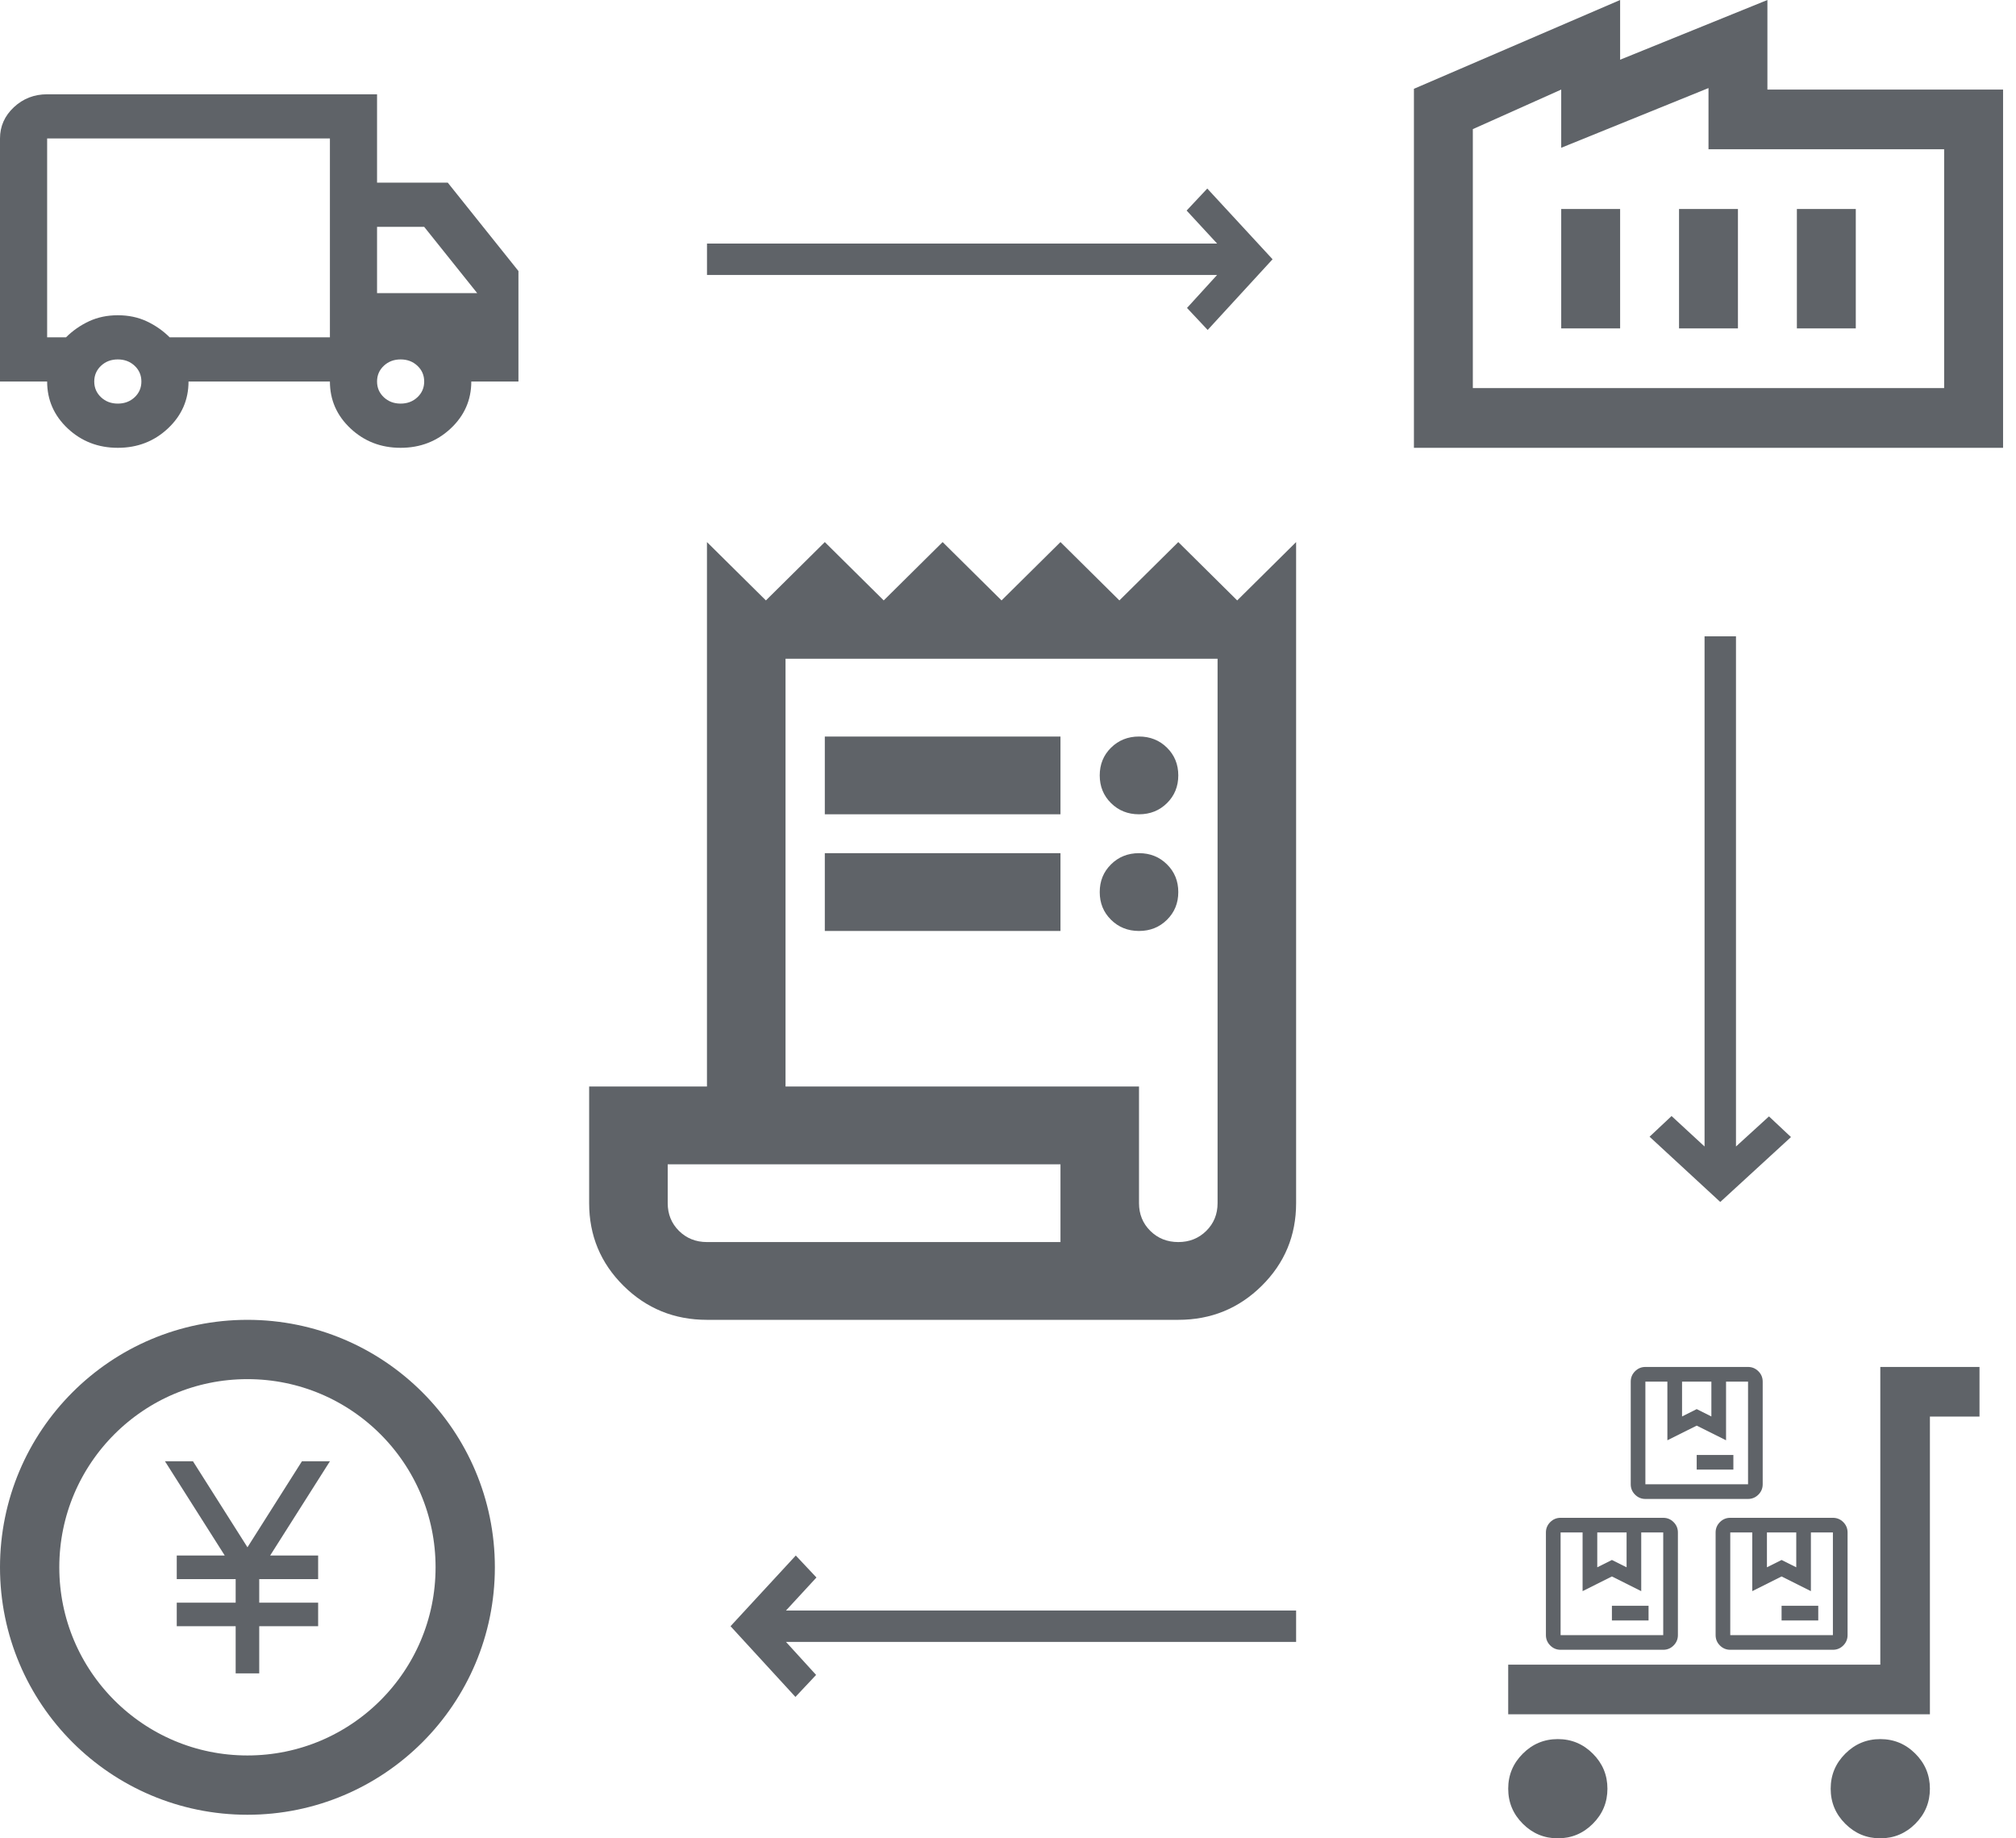
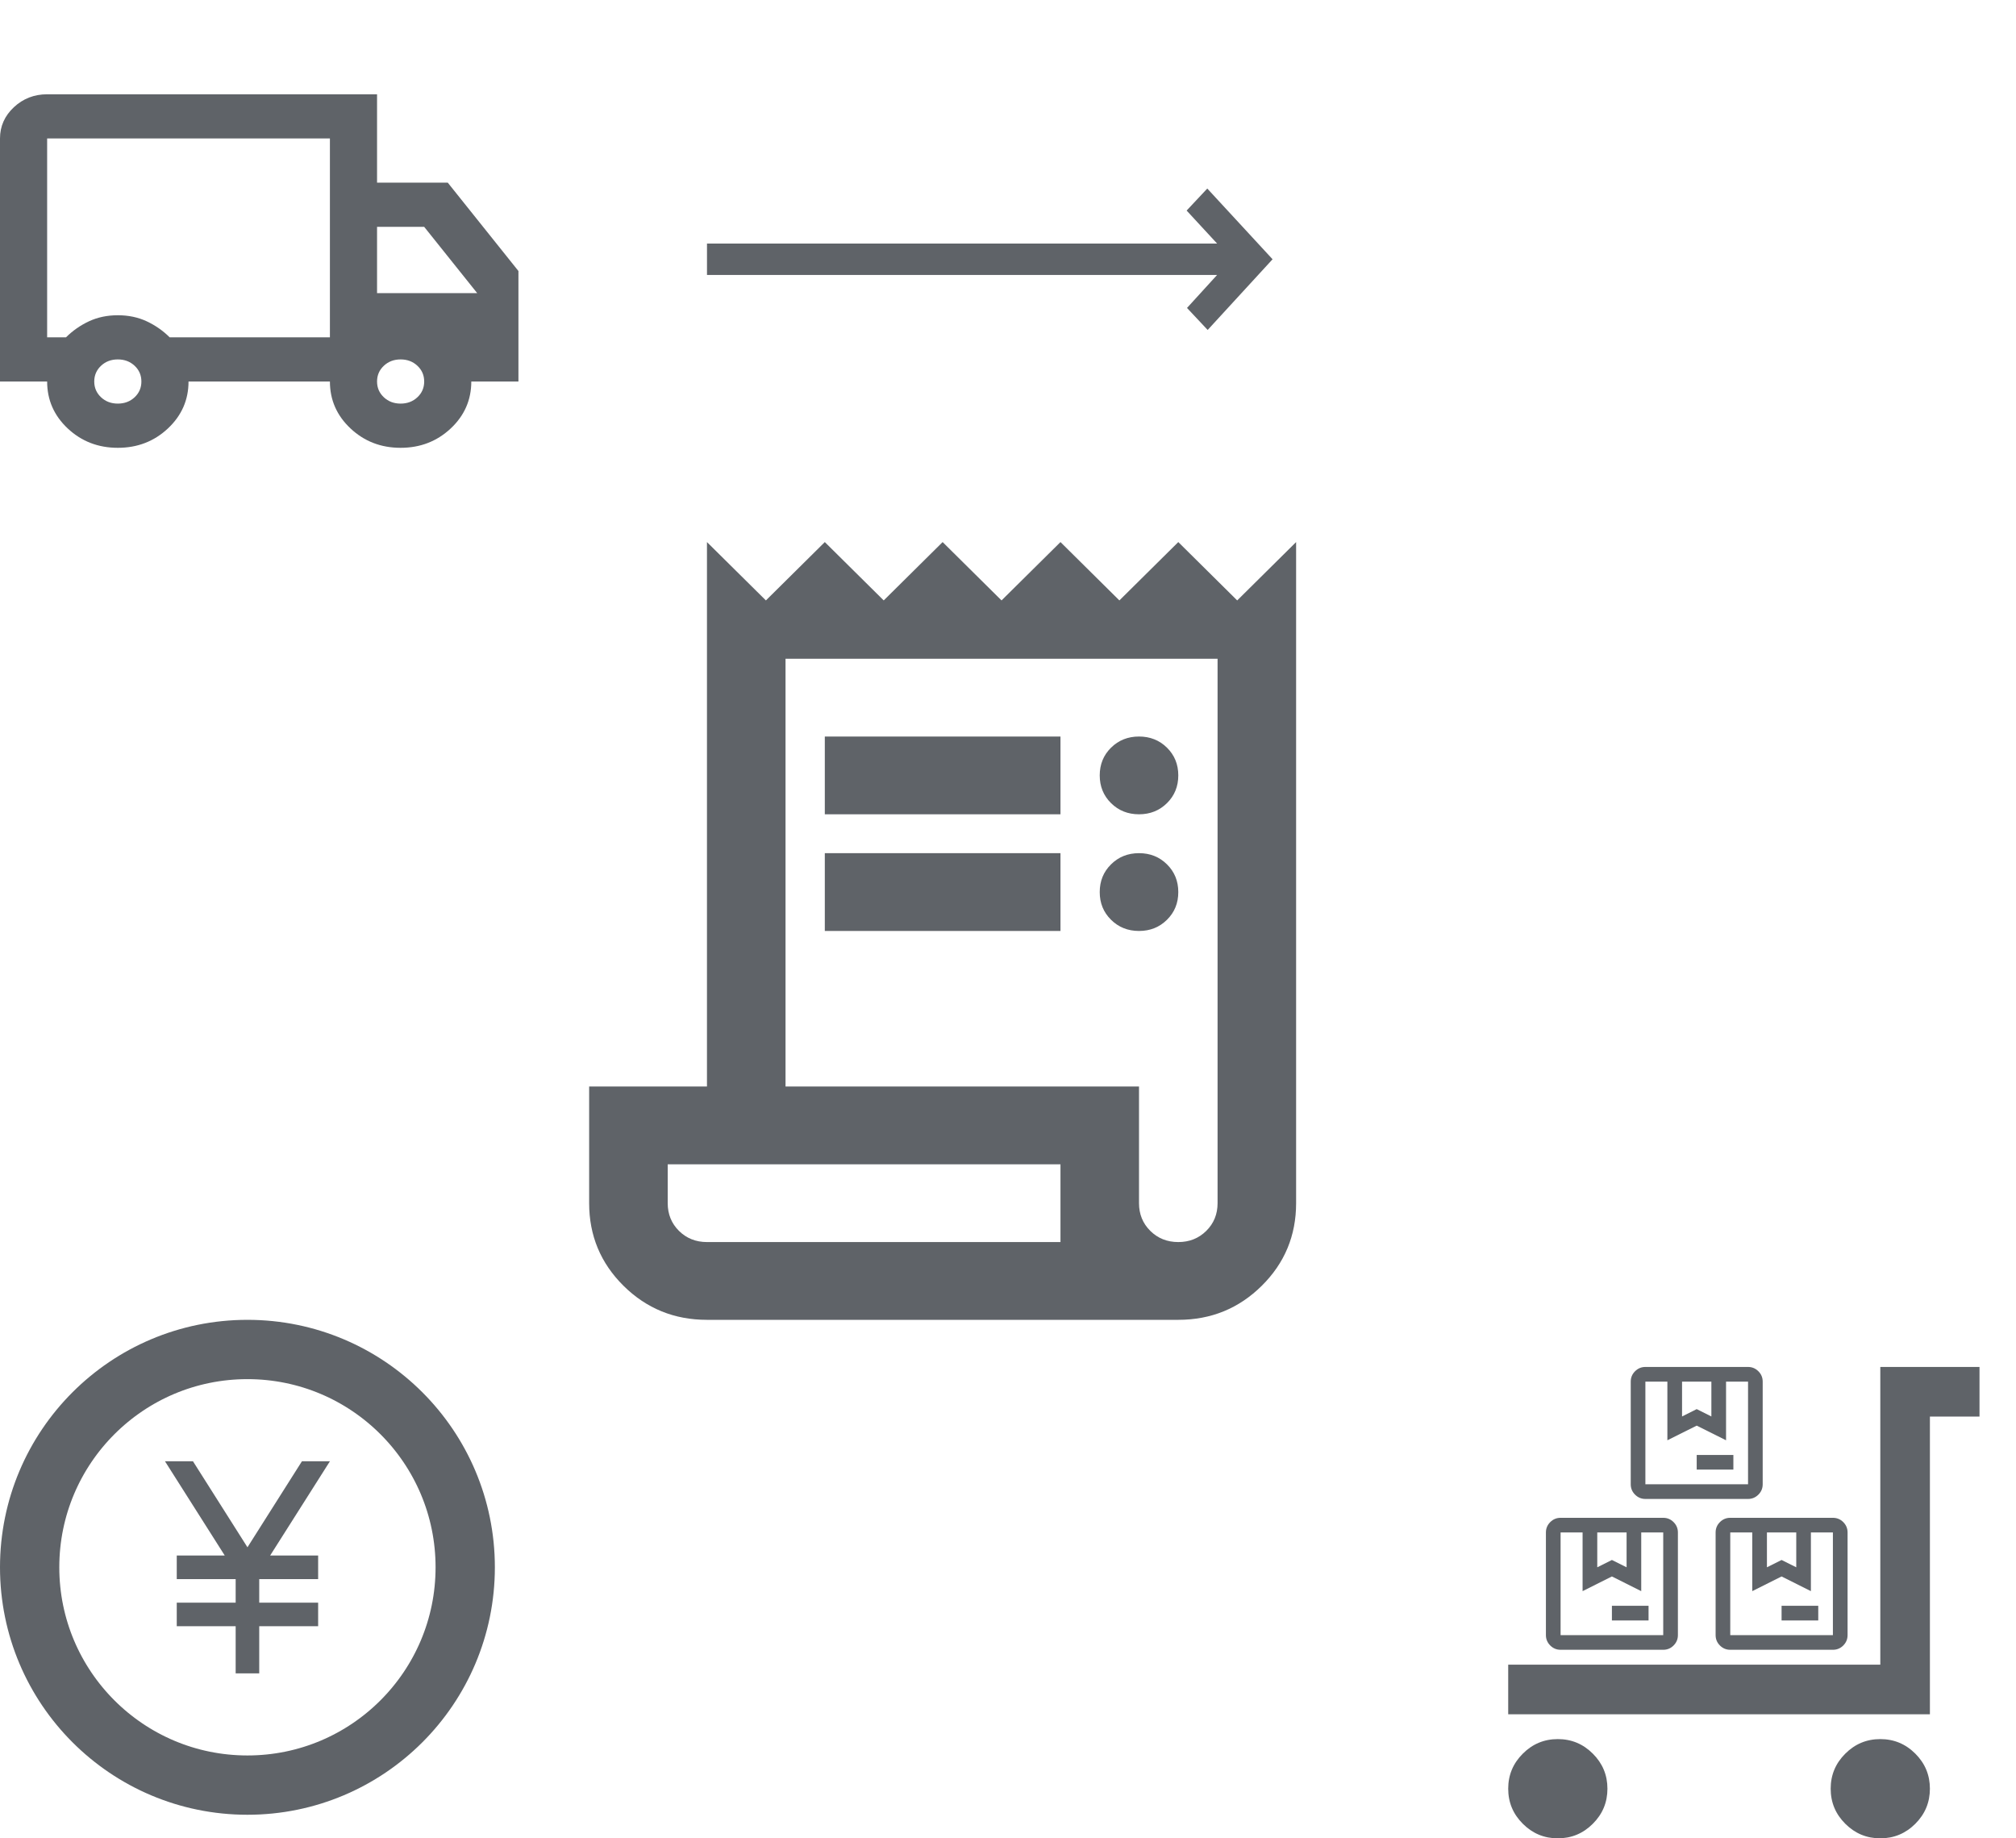
<svg xmlns="http://www.w3.org/2000/svg" width="68" height="62" viewBox="0 0 68 62" fill="none">
  <path d="M57.725 47.772L57.23 47.524L56.736 47.772V46.597H57.725V47.772ZM58.467 49.564V49.07H57.23V49.564H58.467ZM58.962 50.554C59.097 50.554 59.214 50.505 59.311 50.408C59.408 50.311 59.456 50.195 59.456 50.059V46.597C59.456 46.461 59.408 46.344 59.311 46.248C59.214 46.151 59.097 46.102 58.962 46.102H55.499C55.363 46.102 55.247 46.151 55.15 46.248C55.053 46.344 55.005 46.461 55.005 46.597V50.059C55.005 50.195 55.053 50.311 55.15 50.408C55.247 50.505 55.363 50.554 55.499 50.554H58.962ZM58.962 50.059H55.499V46.597H56.241V48.575L57.23 48.081L58.22 48.575V46.597H58.962V50.059Z" fill="#5F6368" />
  <path d="M54.865 52.859L54.37 52.612L53.876 52.859V51.684H54.865V52.859ZM55.606 54.652V54.157H54.37V54.652H55.606ZM56.101 55.641C56.237 55.641 56.354 55.593 56.45 55.496C56.547 55.399 56.596 55.282 56.596 55.147V51.684C56.596 51.548 56.547 51.432 56.45 51.335C56.354 51.238 56.237 51.19 56.101 51.19H52.639C52.503 51.19 52.387 51.238 52.29 51.335C52.193 51.432 52.144 51.548 52.144 51.684V55.147C52.144 55.282 52.193 55.399 52.29 55.496C52.387 55.593 52.503 55.641 52.639 55.641H56.101ZM56.101 55.147H52.639V51.684H53.381V53.663L54.37 53.168L55.359 53.663V51.684H56.101V55.147Z" fill="#5F6368" />
  <path d="M60.588 52.859L60.093 52.612L59.599 52.859V51.684H60.588V52.859ZM61.33 54.652V54.157H60.093V54.652H61.33ZM61.824 55.641C61.96 55.641 62.077 55.593 62.174 55.496C62.27 55.399 62.319 55.282 62.319 55.147V51.684C62.319 51.548 62.27 51.432 62.174 51.335C62.077 51.238 61.96 51.19 61.824 51.19H58.362C58.226 51.19 58.11 51.238 58.013 51.335C57.916 51.432 57.868 51.548 57.868 51.684V55.147C57.868 55.282 57.916 55.399 58.013 55.496C58.11 55.593 58.226 55.641 58.362 55.641H61.824ZM61.824 55.147H58.362V51.684H59.104V53.663L60.093 53.168L61.082 53.663V51.684H61.824V55.147Z" fill="#5F6368" />
  <path d="M65.096 57.816V47.776H66.769V46.102H63.423V56.143H50.872V57.816H65.096ZM63.423 62C63.883 62 64.277 61.836 64.605 61.508C64.932 61.181 65.096 60.787 65.096 60.326C65.096 59.866 64.932 59.472 64.605 59.145C64.277 58.817 63.883 58.653 63.423 58.653C62.962 58.653 62.569 58.817 62.241 59.145C61.913 59.472 61.749 59.866 61.749 60.326C61.749 60.787 61.913 61.181 62.241 61.508C62.569 61.836 62.962 62 63.423 62ZM52.545 62C53.006 62 53.4 61.836 53.727 61.508C54.055 61.181 54.219 60.787 54.219 60.326C54.219 59.866 54.055 59.472 53.727 59.145C53.4 58.817 53.006 58.653 52.545 58.653C52.085 58.653 51.691 58.817 51.364 59.145C51.036 59.472 50.872 59.866 50.872 60.326C50.872 60.787 51.036 61.181 51.364 61.508C51.691 61.836 52.085 62 52.545 62Z" fill="#5F6368" />
-   <path d="M47.692 15.103V2.995L54.647 0V2.014L59.615 0V3.021H67.564V15.103H47.692ZM49.679 13.089H65.576V5.034H57.628V2.97L52.66 4.984V3.021L49.679 4.355V13.089ZM56.634 11.075H58.621V7.048H56.634V11.075ZM52.66 11.075H54.647V7.048H52.66V11.075ZM60.609 11.075H62.596V7.048H60.609V11.075Z" fill="#5F6368" />
  <path d="M3.974 15.103C3.312 15.103 2.749 14.885 2.285 14.451C1.822 14.016 1.59 13.488 1.59 12.867H0V4.67C0 4.26 0.156 3.909 0.467 3.617C0.778 3.326 1.153 3.18 1.59 3.18H12.718V6.16H15.103L17.487 9.141V12.867H15.897C15.897 13.488 15.666 14.016 15.202 14.451C14.738 14.885 14.175 15.103 13.513 15.103C12.85 15.103 12.287 14.885 11.824 14.451C11.36 14.016 11.128 13.488 11.128 12.867H6.359C6.359 13.488 6.127 14.016 5.663 14.451C5.2 14.885 4.637 15.103 3.974 15.103ZM3.974 13.612C4.2 13.612 4.388 13.541 4.541 13.398C4.693 13.255 4.769 13.078 4.769 12.867C4.769 12.656 4.693 12.479 4.541 12.336C4.388 12.193 4.2 12.122 3.974 12.122C3.749 12.122 3.56 12.193 3.408 12.336C3.256 12.479 3.179 12.656 3.179 12.867C3.179 13.078 3.256 13.255 3.408 13.398C3.56 13.541 3.749 13.612 3.974 13.612ZM1.59 11.377H2.226C2.451 11.153 2.709 10.973 3.001 10.836C3.292 10.7 3.617 10.632 3.974 10.632C4.332 10.632 4.657 10.7 4.948 10.836C5.24 10.973 5.498 11.153 5.723 11.377H11.128V4.67H1.59V11.377ZM13.513 13.612C13.738 13.612 13.927 13.541 14.079 13.398C14.232 13.255 14.308 13.078 14.308 12.867C14.308 12.656 14.232 12.479 14.079 12.336C13.927 12.193 13.738 12.122 13.513 12.122C13.288 12.122 13.099 12.193 12.947 12.336C12.794 12.479 12.718 12.656 12.718 12.867C12.718 13.078 12.794 13.255 12.947 13.398C13.099 13.541 13.288 13.612 13.513 13.612ZM12.718 9.886H16.096L14.308 7.651H12.718V9.886Z" fill="#5F6368" />
  <path d="M23.846 44.513C22.742 44.513 21.804 44.13 21.031 43.365C20.259 42.6 19.872 41.671 19.872 40.578V36.644H23.846V18.282L25.834 20.25L27.821 18.282L29.808 20.25L31.795 18.282L33.782 20.25L35.77 18.282L37.757 20.25L39.744 18.282L41.731 20.25L43.718 18.282V40.578C43.718 41.671 43.332 42.6 42.559 43.365C41.786 44.13 40.848 44.513 39.744 44.513H23.846ZM39.744 41.89C40.119 41.89 40.434 41.764 40.688 41.513C40.942 41.261 41.069 40.95 41.069 40.578V22.217H26.496V36.644H38.419V40.578C38.419 40.95 38.546 41.261 38.8 41.513C39.054 41.764 39.368 41.89 39.744 41.89ZM27.821 27.463V24.84H35.77V27.463H27.821ZM27.821 31.398V28.774H35.77V31.398H27.821ZM38.419 27.463C38.044 27.463 37.729 27.337 37.475 27.086C37.221 26.834 37.094 26.523 37.094 26.151C37.094 25.78 37.221 25.468 37.475 25.217C37.729 24.966 38.044 24.84 38.419 24.84C38.794 24.84 39.109 24.966 39.363 25.217C39.617 25.468 39.744 25.78 39.744 26.151C39.744 26.523 39.617 26.834 39.363 27.086C39.109 27.337 38.794 27.463 38.419 27.463ZM38.419 31.398C38.044 31.398 37.729 31.272 37.475 31.02C37.221 30.769 37.094 30.458 37.094 30.086C37.094 29.715 37.221 29.403 37.475 29.152C37.729 28.9 38.044 28.774 38.419 28.774C38.794 28.774 39.109 28.9 39.363 29.152C39.617 29.403 39.744 29.715 39.744 30.086C39.744 30.458 39.617 30.769 39.363 31.02C39.109 31.272 38.794 31.398 38.419 31.398ZM23.846 41.89H35.77V39.267H22.522V40.578C22.522 40.95 22.649 41.261 22.902 41.513C23.156 41.764 23.471 41.89 23.846 41.89Z" fill="#5F6368" />
  <path d="M40.722 6.359L40.025 7.101L41.053 8.214L23.847 8.214V9.273L41.053 9.273L40.038 10.386L40.735 11.128L42.924 8.744L40.722 6.359Z" fill="#5F6368" />
-   <path d="M26.842 52.462L27.539 53.203L26.512 54.316H43.718V55.376H26.512L27.527 56.489L26.83 57.231L24.641 54.846L26.842 52.462Z" fill="#5F6368" />
-   <path d="M55.64 38.337L56.382 37.64L57.495 38.667V21.461H58.555V38.667L59.668 37.652L60.41 38.349L58.025 40.538L55.64 38.337Z" fill="#5F6368" />
  <path d="M7.949 56.436V54.846H5.962V54.052H7.949V53.257H5.962V52.462H7.581L5.564 49.282H6.508L8.347 52.184L10.185 49.282H11.129L9.112 52.462H10.731V53.257H8.744V54.052H10.731V54.846H8.744V56.436H7.949Z" fill="#5F6368" />
  <circle cx="8.346" cy="52.859" r="7.346" stroke="#5F6368" stroke-width="2" />
</svg>